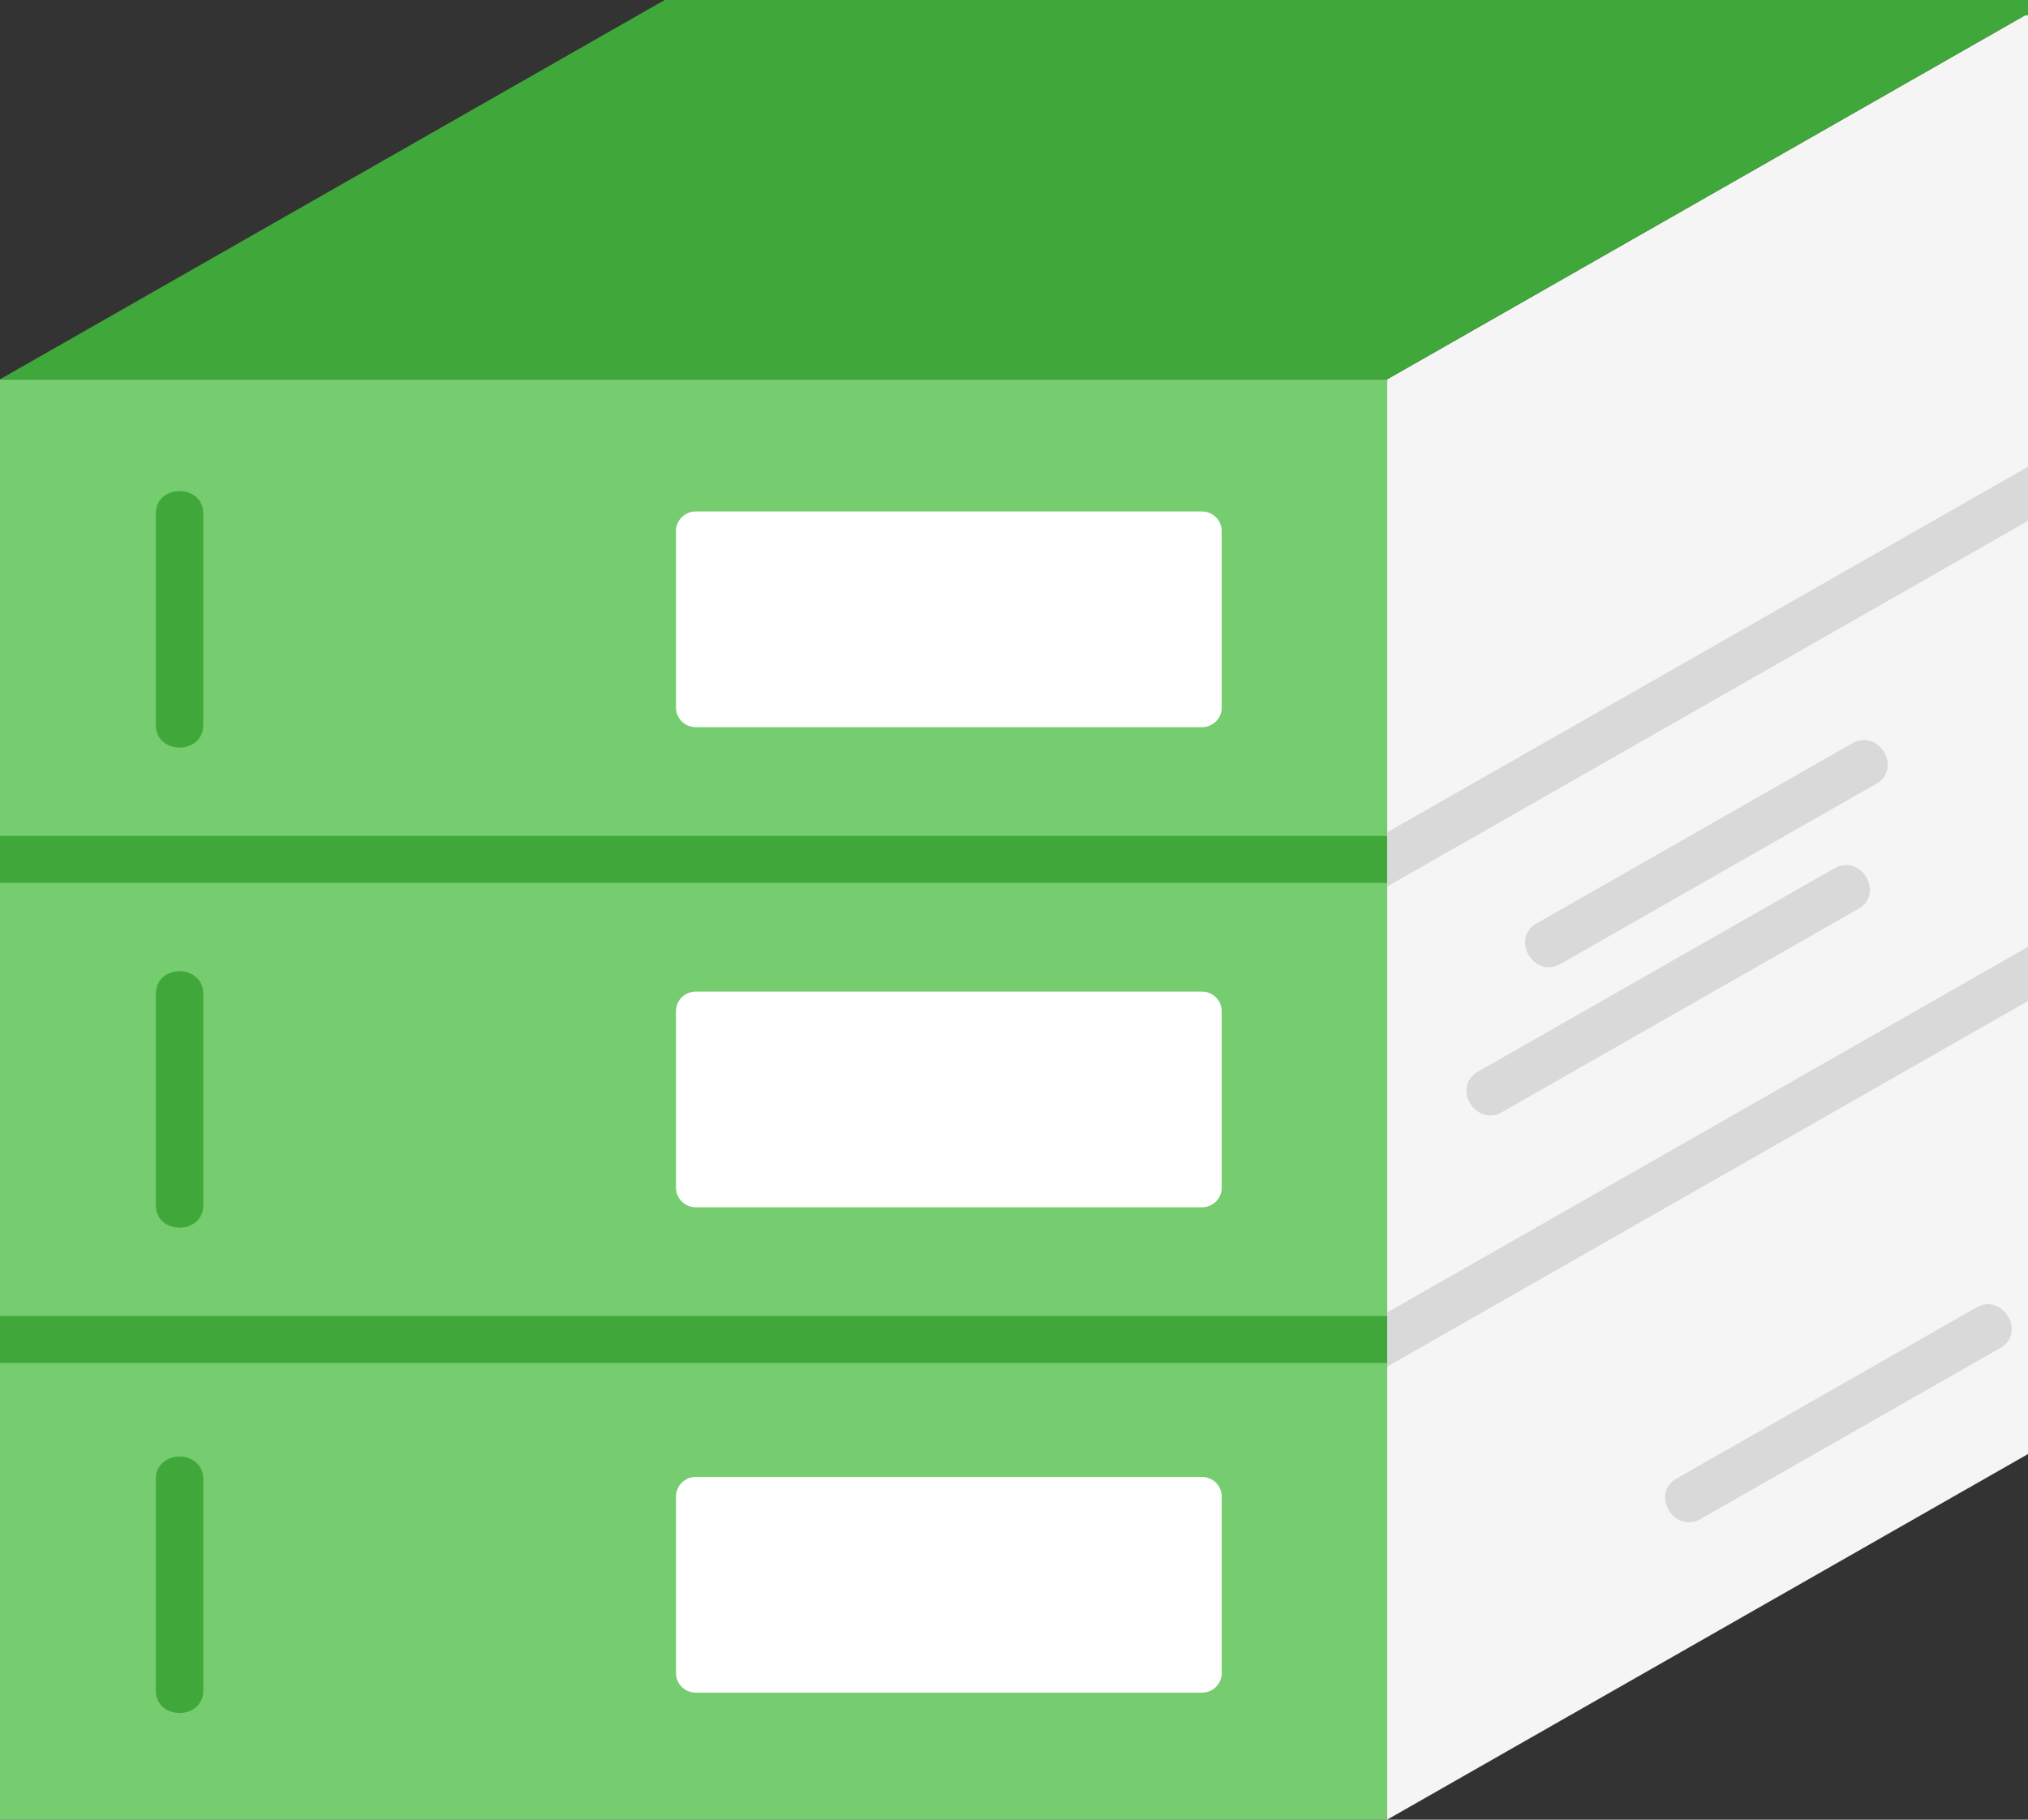
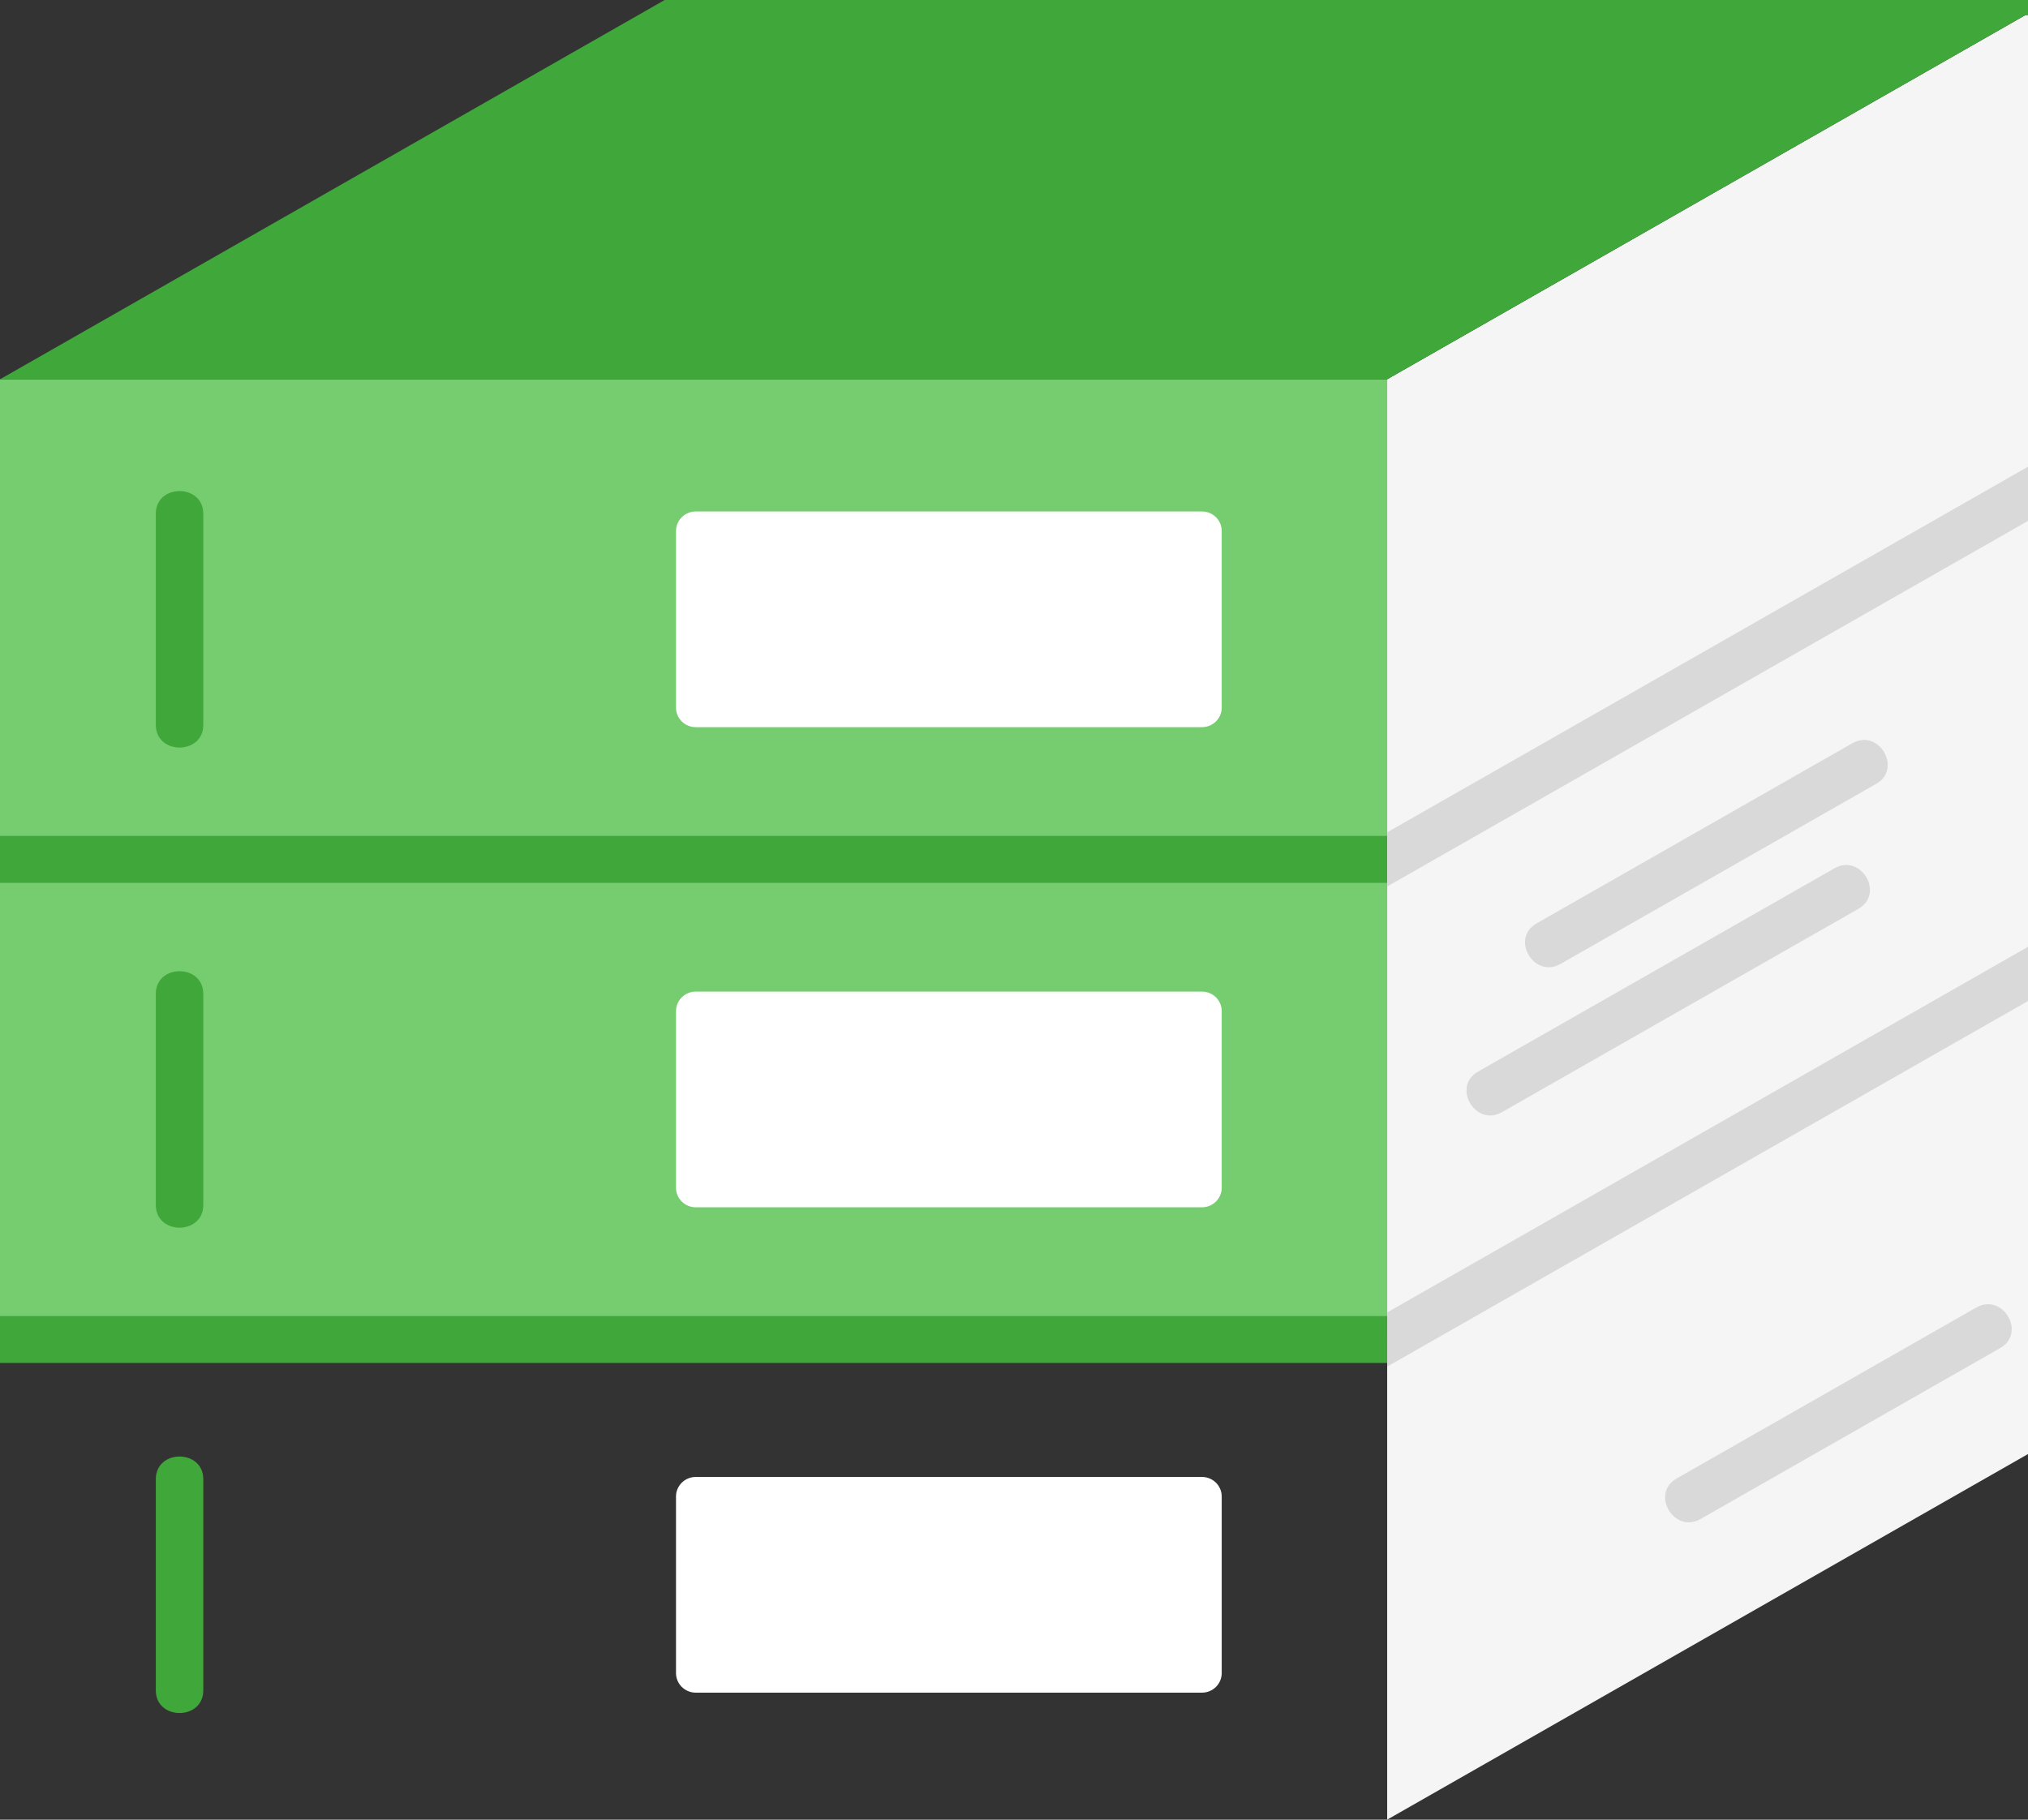
<svg xmlns="http://www.w3.org/2000/svg" width="78" height="70" viewBox="0 0 78 70" fill="none">
  <rect x="0" y="0" width="78" height="70" fill="#333333" stroke="none" />
  <path d="M78 37.518V55.935C69.786 60.625 61.57 65.313 53.353 69.999V51.531C61.539 46.861 69.723 42.19 77.906 37.518H78Z" fill="#F5F5F5" />
  <path d="M78 19.048V37.518H77.906C69.725 42.187 61.54 46.858 53.353 51.531V33.061C61.539 28.391 69.723 23.72 77.906 19.048H78Z" fill="#F5F5F5" />
  <path d="M78 0.578V19.048H77.906C69.725 23.718 61.54 28.389 53.353 33.061V14.591C61.539 9.921 69.723 5.25 77.906 0.578L78 0.578Z" fill="#F5F5F5" />
-   <path d="M53.353 51.531V70H0V51.531H53.353Z" fill="#75CD70" />
  <path d="M53.353 33.061V51.531H0V33.061H53.353Z" fill="#75CD70" />
  <path d="M53.353 15.394V33.061H0V14.591H53.353V15.394Z" fill="#75CD70" />
  <path d="M25.565 0H78V0.578H77.906C69.725 5.248 61.54 9.919 53.353 14.591H0C1.406 13.788 18.448 4.063 25.565 0Z" fill="#40A83A" />
  <path d="M46.228 19.675H26.761C26.341 19.675 26 20.012 26 20.427V27.221C26 27.637 26.341 27.973 26.761 27.973H46.228C46.649 27.973 46.989 27.637 46.989 27.221V20.427C46.989 20.012 46.649 19.675 46.228 19.675Z" fill="white" />
  <path d="M46.228 38.145H26.761C26.341 38.145 26 38.482 26 38.897V45.691C26 46.106 26.341 46.443 26.761 46.443H46.228C46.649 46.443 46.989 46.106 46.989 45.691V38.897C46.989 38.482 46.649 38.145 46.228 38.145Z" fill="white" />
  <path d="M46.228 56.816H26.761C26.341 56.816 26 57.152 26 57.568V64.361C26 64.777 26.341 65.114 26.761 65.114H46.228C46.649 65.114 46.989 64.777 46.989 64.361V57.568C46.989 57.152 46.649 56.816 46.228 56.816Z" fill="white" />
  <path d="M5.993 56.903V65.026C5.993 66.187 7.819 66.189 7.819 65.026V64.665C7.819 63.503 5.993 63.501 5.993 64.665V65.026H7.819V56.903C7.819 55.741 5.993 55.739 5.993 56.903Z" fill="#40A83A" />
  <path d="M5.993 38.233V46.355C5.993 47.517 7.819 47.519 7.819 46.355V45.994C7.819 44.833 5.993 44.831 5.993 45.994V46.355H7.819V38.233C7.819 37.071 5.993 37.069 5.993 38.233Z" fill="#40A83A" />
  <path d="M5.993 19.763V27.886C5.993 29.047 7.819 29.049 7.819 27.886V27.524C7.819 26.363 5.993 26.361 5.993 27.524V27.886H7.819V19.763C7.819 18.601 5.993 18.599 5.993 19.763Z" fill="#40A83A" />
  <path d="M60.02 37.081L72.163 30.152C73.181 29.571 72.262 28.011 71.241 28.593L59.098 35.523C58.081 36.103 58.999 37.663 60.02 37.081Z" fill="#D9D9D9" />
  <path d="M65.406 58.434L76.931 51.858C77.949 51.277 77.03 49.716 76.009 50.299L64.486 56.875C63.468 57.456 64.386 59.016 65.407 58.434L65.406 58.434Z" fill="#D9D9D9" />
  <path d="M57.768 42.783L71.478 34.961C72.496 34.38 71.577 32.82 70.557 33.402L56.846 41.224C55.829 41.805 56.748 43.365 57.768 42.783Z" fill="#D9D9D9" />
  <path d="M53.353 50.487V52.572L74.546 40.479L78 38.508V36.423L56.715 48.57L53.353 50.487Z" fill="#D9D9D9" />
  <path d="M56.202 30.393L53.353 32.018V34.102L75.06 21.716L78 20.038V17.954L56.202 30.393Z" fill="#D9D9D9" />
  <path d="M42.653 33.962H53.351V32.157H0V33.962H42.653Z" fill="#40A83A" />
  <path d="M32.966 50.627H0V52.431H53.353V50.627H32.966Z" fill="#40A83A" />
</svg>